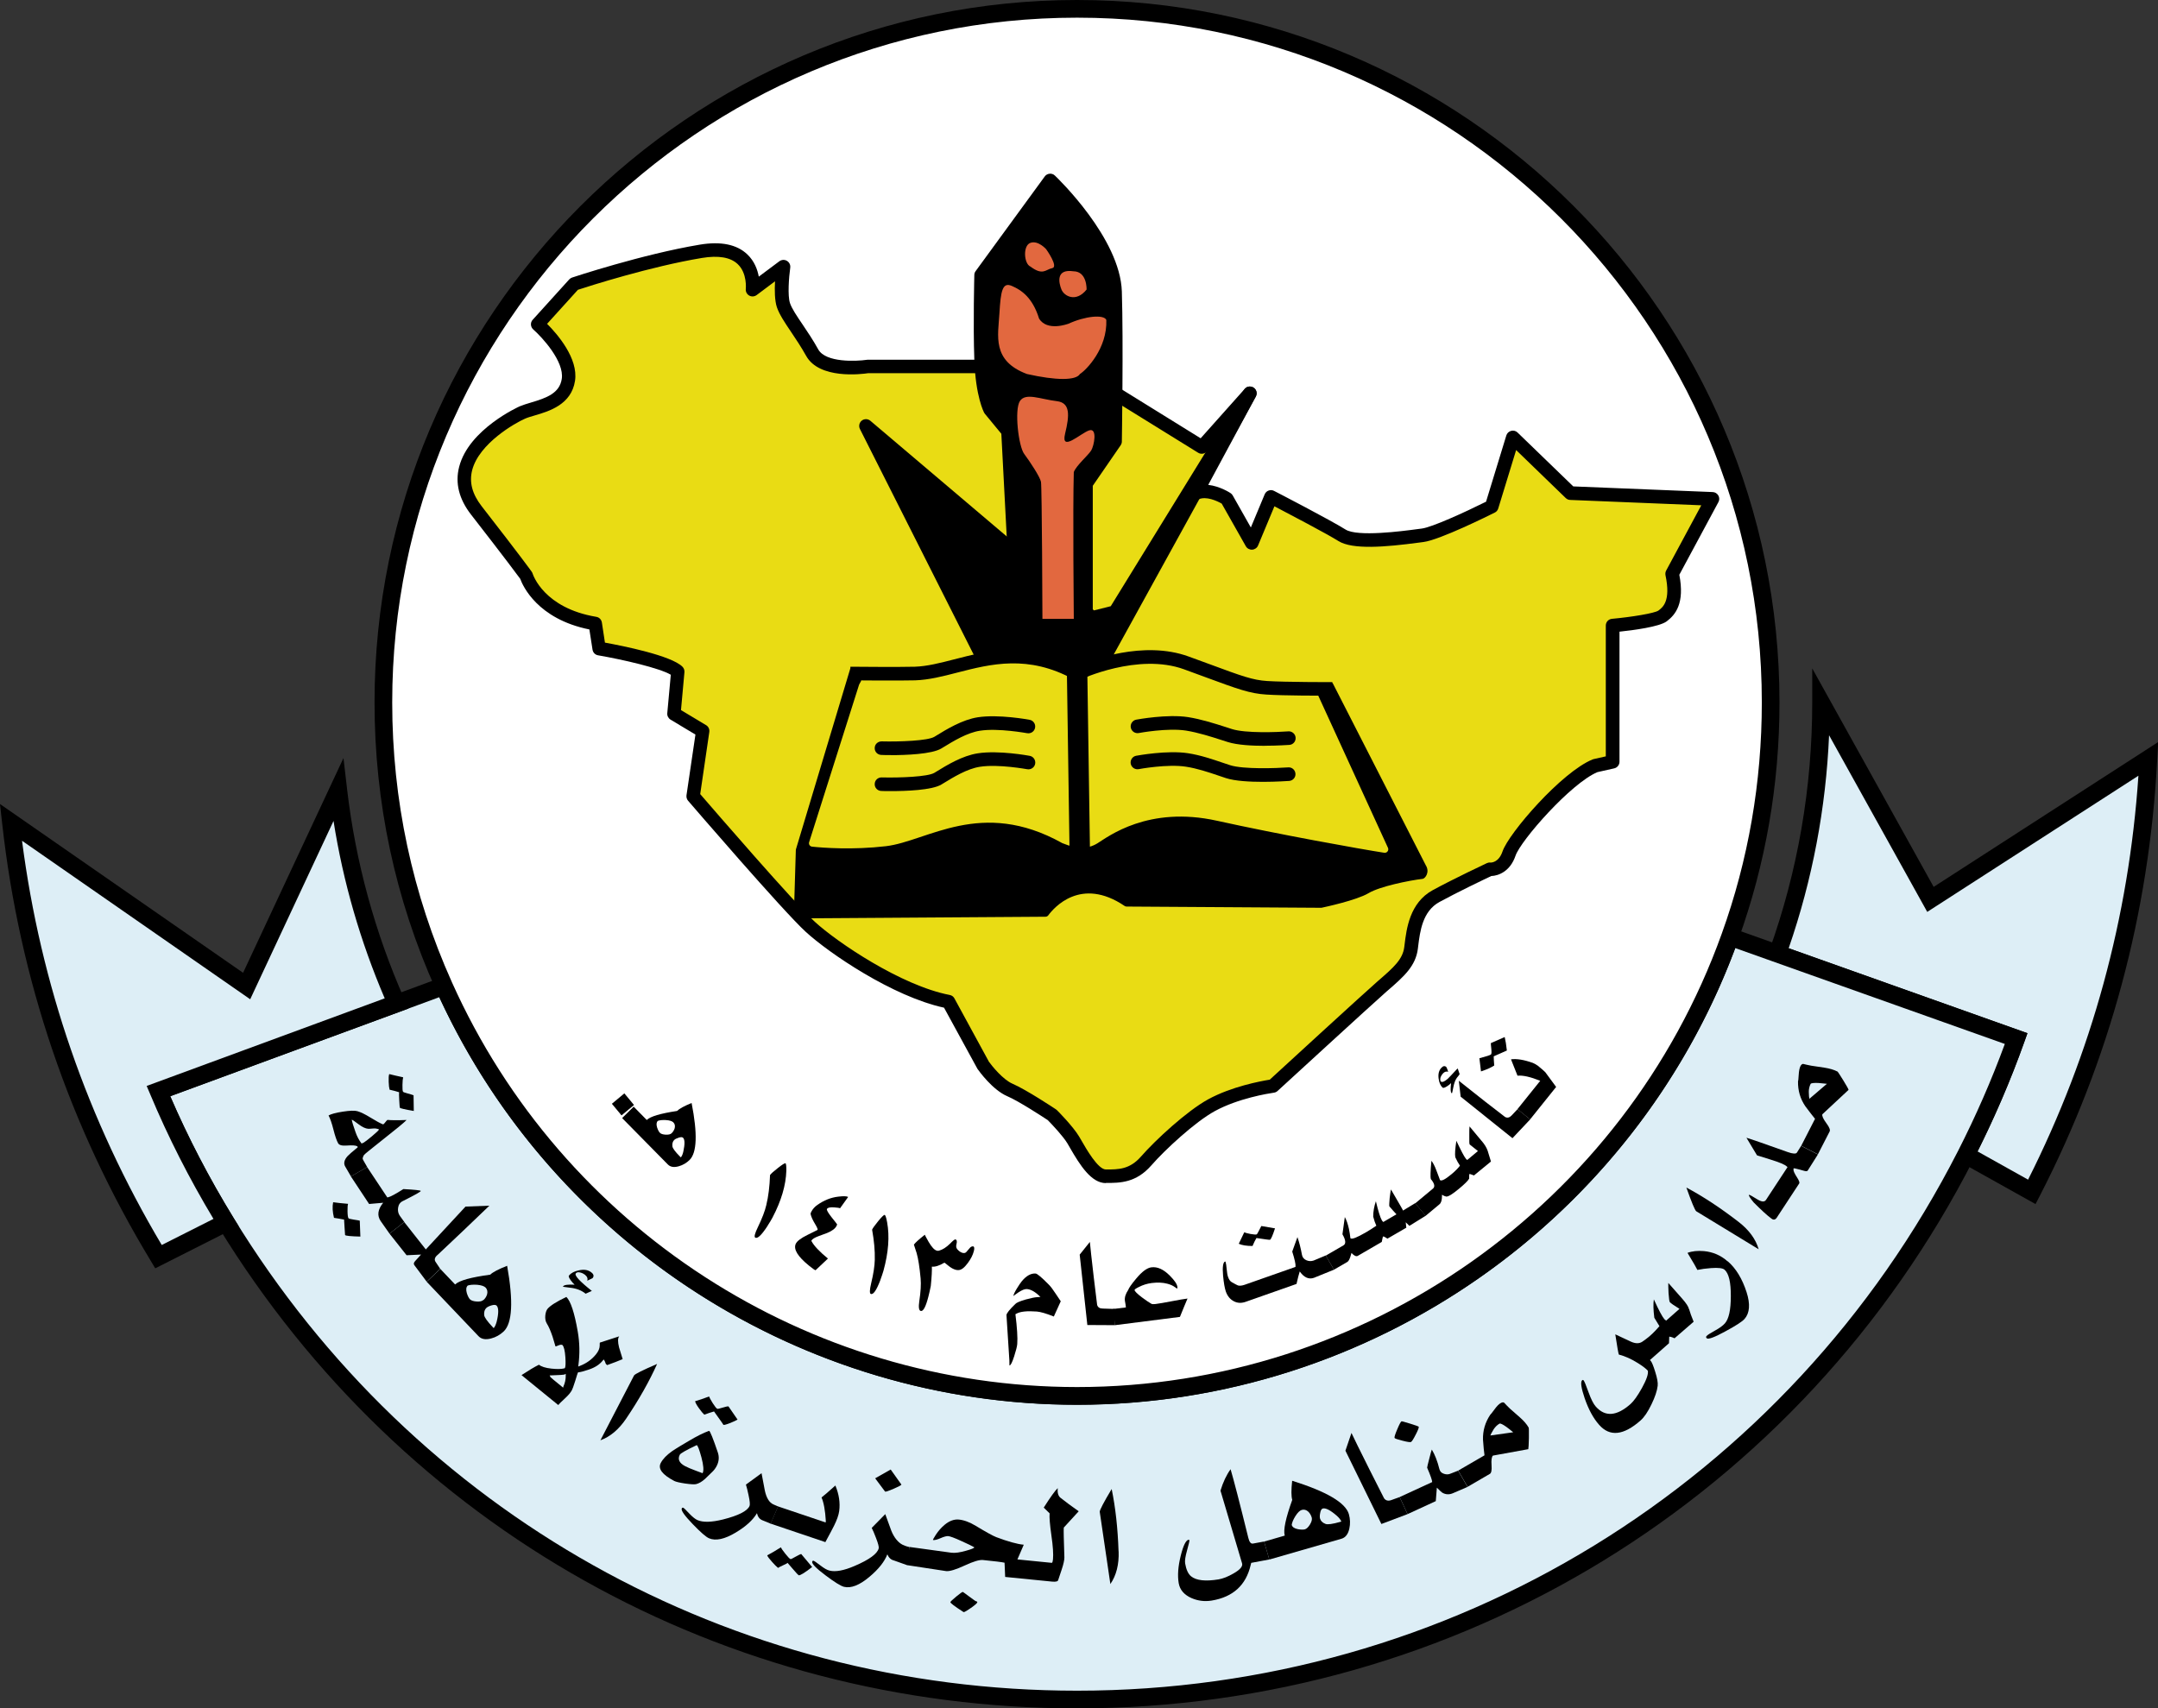
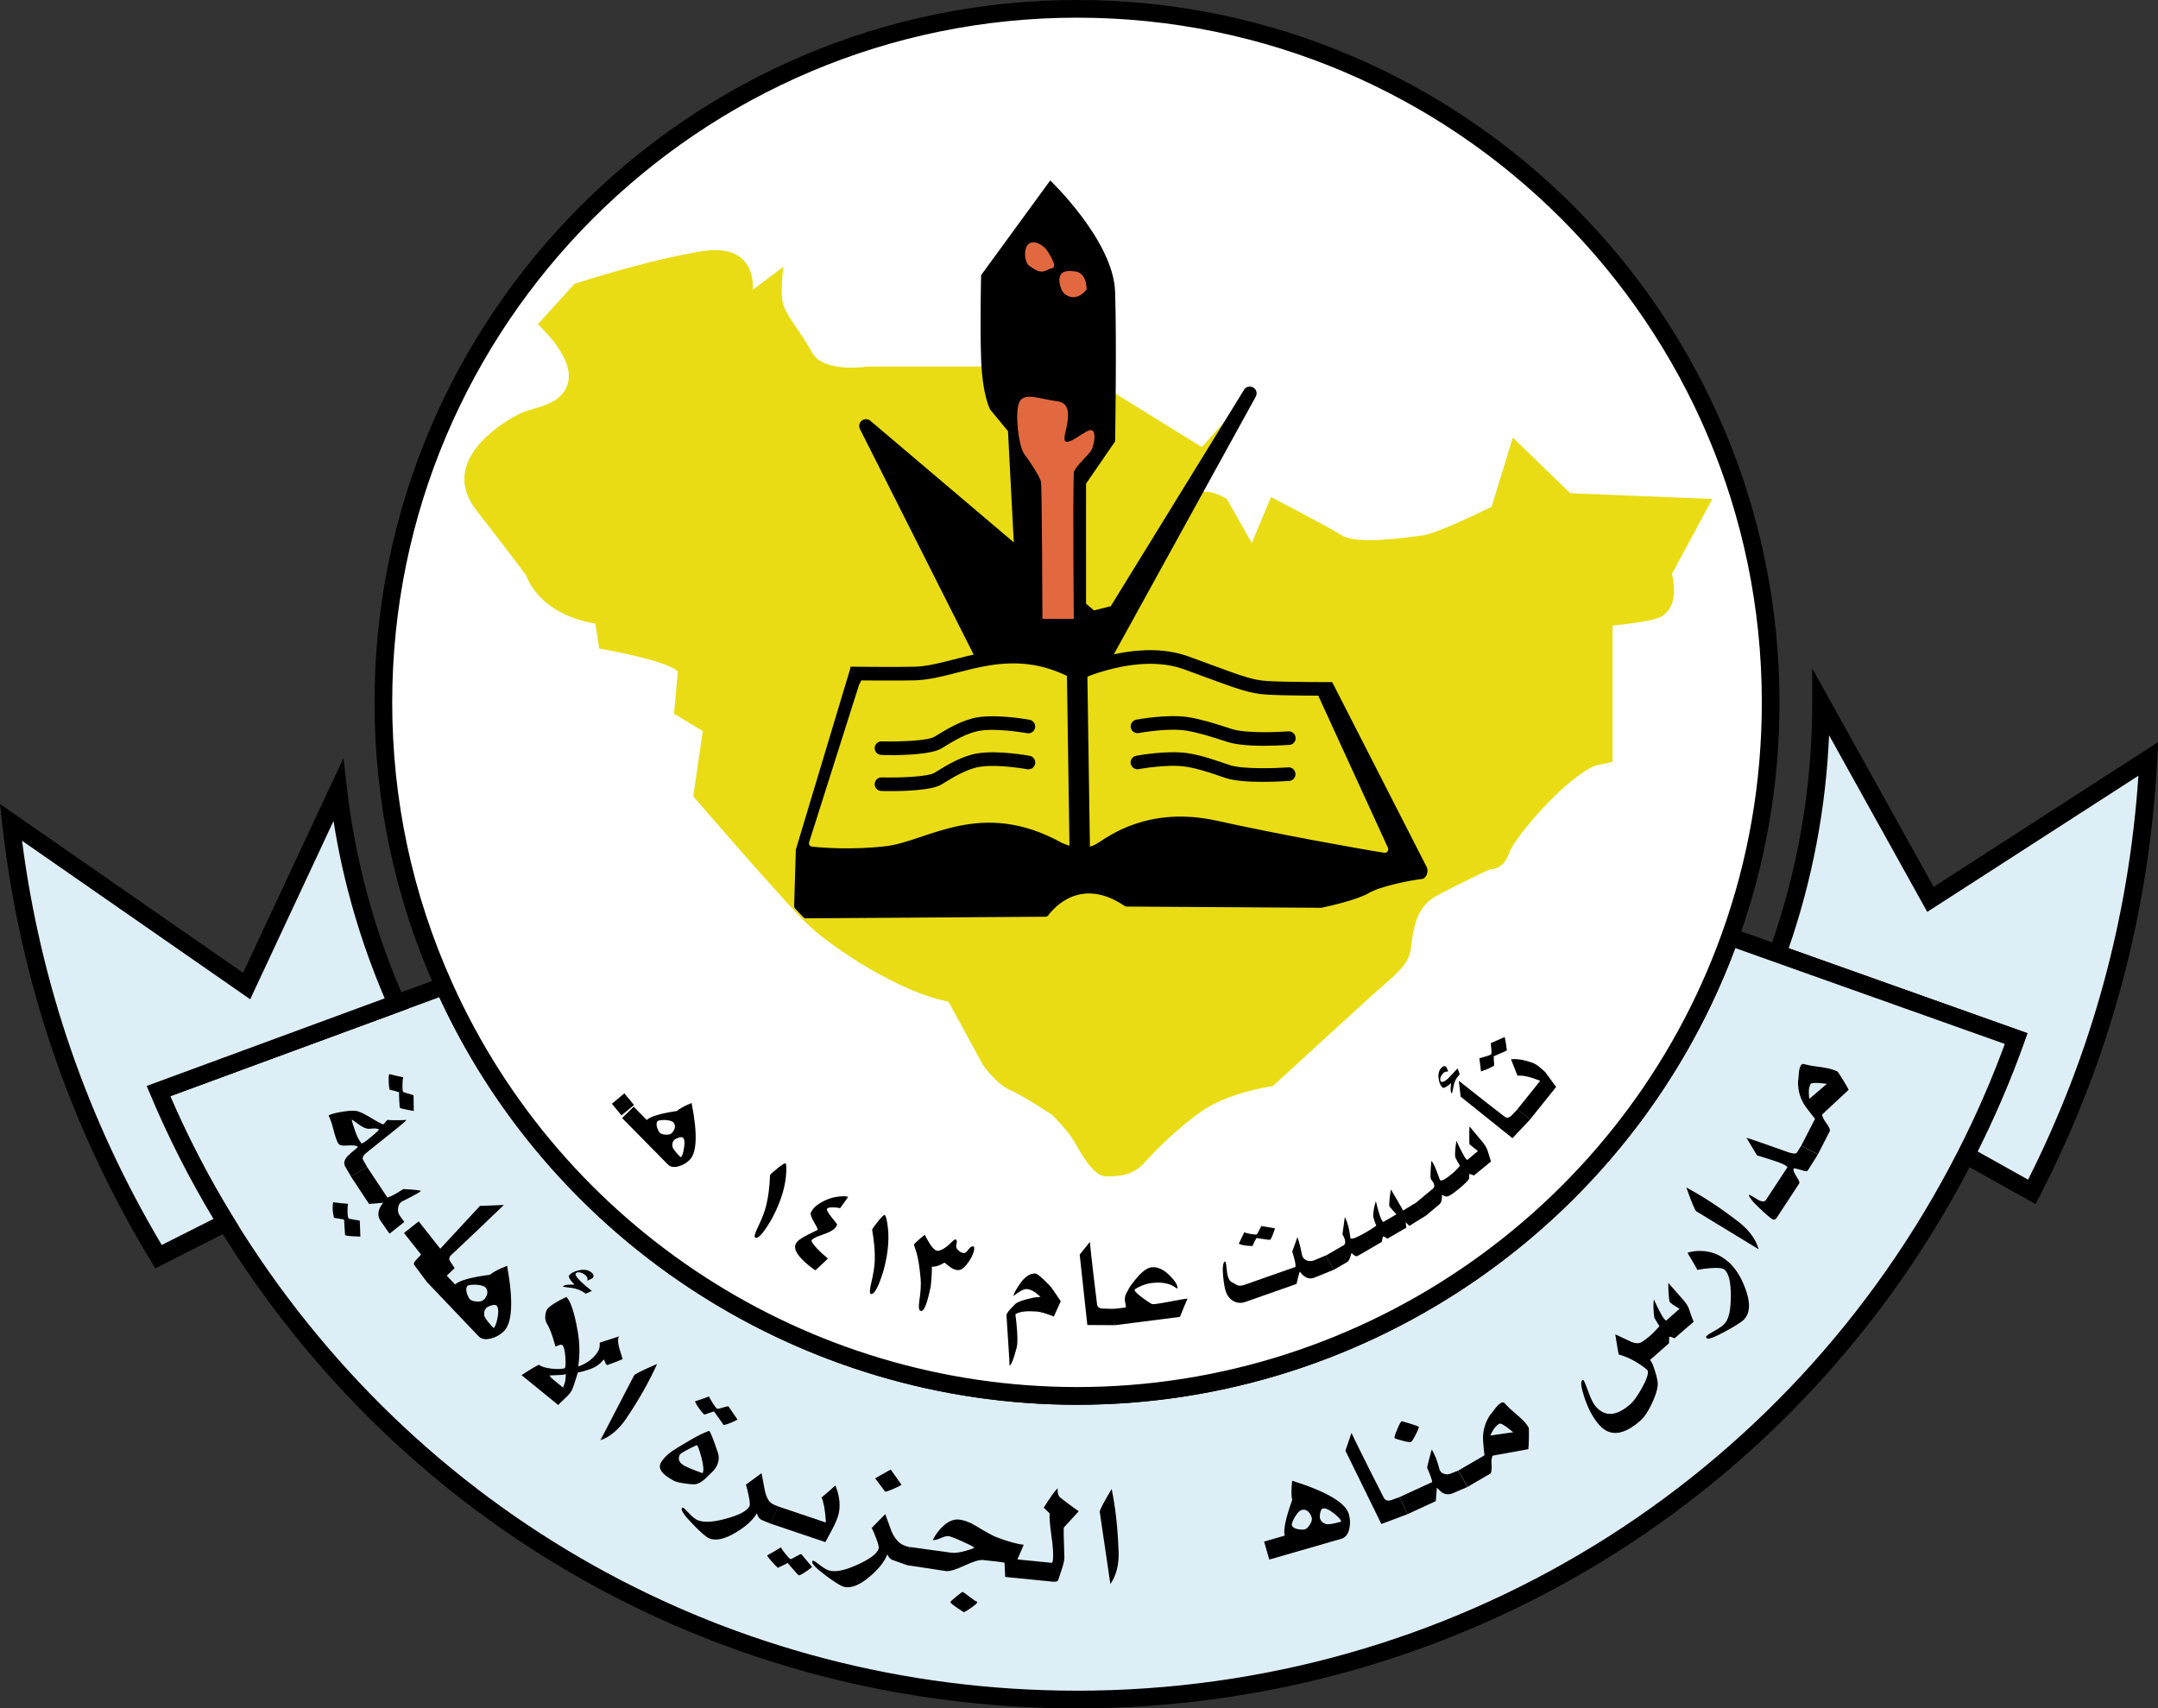
<svg xmlns="http://www.w3.org/2000/svg" id="Layer_2" data-name="Layer 2" viewBox="0 0 282.04 223.31">
  <rect x="0" y="0" width="282.04" height="223.31" fill="#333333" stroke="none" />
  <defs>
    <style>
      .cls-1 {
        fill: #000;
      }

      .cls-1, .cls-2, .cls-3, .cls-4, .cls-5 {
        stroke-width: 0px;
      }

      .cls-2 {
        fill: #e2683f;
      }

      .cls-3 {
        fill: #e9dc14;
      }

      .cls-4 {
        fill: #ddeef6;
      }

      .cls-5 {
        fill: #fff;
      }
    </style>
  </defs>
  <g id="DESIGN">
    <g id="LOGO_HR" data-name="LOGO HR">
      <g>
        <g>
          <g>
            <path class="cls-4" d="M280.77,99.19c-1.05,20.31-6.41,39.48-15.23,56.6l-8.62-4.81c2.51-4.9,4.71-9.98,6.57-15.23l-31.2-11.1c3.68-10.25,5.69-21.3,5.69-32.83l14.3,25.74,18.05-11.64,10.43-6.73Z" />
            <path class="cls-1" d="M266.03,157.39l-10.63-5.94.51-.99c2.32-4.55,4.38-9.25,6.12-14l-31.19-11.1.39-1.09c3.73-10.39,5.62-21.31,5.62-32.44v-4.46l15.87,28.56,29.34-18.93-.12,2.25c-1.04,20.09-6.2,39.29-15.35,57.07l-.55,1.06ZM258.46,150.51l6.6,3.69c8.32-16.52,13.17-34.27,14.42-52.8l-27.6,17.8-12.83-23.09c-.41,9.53-2.18,18.87-5.28,27.84l31.2,11.1-.39,1.09c-1.73,4.87-3.79,9.69-6.13,14.37Z" />
          </g>
          <g>
            <path class="cls-4" d="M263.5,135.75c-1.87,5.24-4.07,10.32-6.57,15.23-21.55,42.23-65.49,71.17-116.16,71.17-47.08,0-88.34-24.96-111.24-62.36-3.36-5.47-6.32-11.21-8.83-17.18l31.13-11.46,6.18-2.27c14.16,31.59,45.89,53.58,82.76,53.58,39.32,0,72.77-25.02,85.33-60.02l6.2,2.2,31.2,11.1Z" />
            <path class="cls-1" d="M140.77,223.31c-46.15,0-88.1-23.52-112.22-62.91-3.43-5.59-6.43-11.42-8.91-17.34l-.47-1.11,39.46-14.52.44.98c14.41,32.14,46.48,52.9,81.7,52.9,37.67,0,71.53-23.81,84.25-59.25l.39-1.08,39.57,14.08-.39,1.09c-1.85,5.21-4.09,10.38-6.63,15.36-22.6,44.29-67.5,71.8-117.19,71.8ZM22.24,143.28c2.34,5.42,5.12,10.77,8.28,15.91,23.7,38.7,64.92,61.81,110.25,61.81,48.81,0,92.93-27.03,115.13-70.54,2.32-4.55,4.38-9.25,6.12-14l-35.23-12.53c-13.34,35.76-47.76,59.7-86.02,59.7-35.78,0-68.38-20.88-83.36-53.28l-35.17,12.94Z" />
          </g>
          <g>
            <path class="cls-4" d="M20.71,142.61c2.51,5.97,5.47,11.71,8.83,17.18l-8.83,4.46C10.47,147.34,3.72,128.1,1.43,107.49l11.09,7.69,19.72,13.7,11.97-25.62c1.14,9.82,3.77,19.19,7.62,27.89l-31.13,11.46Z" />
            <path class="cls-1" d="M20.27,165.76l-.55-.92C9.09,147.29,2.55,128.03.28,107.62l-.28-2.52,31.77,22.06,13.12-28.07.47,4.05c1.1,9.48,3.63,18.75,7.53,27.56l.5,1.13-31.14,11.47c2.34,5.42,5.12,10.77,8.28,15.91l.66,1.07-10.9,5.51ZM2.88,109.9c2.43,18.78,8.57,36.54,18.26,52.84l6.76-3.41c-3.16-5.26-5.94-10.73-8.26-16.27l-.47-1.11,31.11-11.45c-3.19-7.46-5.44-15.24-6.69-23.19l-10.89,23.31L2.88,109.9Z" />
          </g>
        </g>
        <g>
          <path class="cls-5" d="M231.42,91.82c0,10.75-1.87,21.07-5.31,30.63-12.56,35-46.02,60.02-85.33,60.02-36.87,0-68.6-21.99-82.76-53.58-5.08-11.32-7.91-23.86-7.91-37.06C50.11,41.75,90.71,1.16,140.77,1.16s90.64,40.6,90.64,90.66Z" />
          <path class="cls-1" d="M140.77,183.62c-36.14,0-69.03-21.3-83.81-54.27-5.31-11.83-8.01-24.46-8.01-37.53C48.95,41.19,90.14,0,140.77,0s91.8,41.19,91.8,91.82c0,10.68-1.81,21.12-5.38,31.02-13.05,36.35-47.77,60.78-86.42,60.78ZM140.77,2.31c-49.35,0-89.51,40.15-89.51,89.51,0,12.74,2.63,25.05,7.81,36.59,14.41,32.14,46.48,52.9,81.7,52.9,37.67,0,71.53-23.81,84.25-59.25,3.48-9.65,5.24-19.82,5.24-30.24,0-49.35-40.14-89.51-89.49-89.51Z" />
        </g>
      </g>
      <g>
        <path class="cls-3" d="M163.34,51.42l-6.27,7.02-11.34-7.02-7.73-3.51h-24.58s-5.77.9-7.27-1.8c-1.5-2.71-3.26-4.72-3.76-6.22-.5-1.5,0-5.02,0-5.02l-4.01,3.01s.75-6.27-6.77-5.02c-7.52,1.25-16.55,4.26-16.55,4.26l-4.77,5.27s4.51,4.01,4.01,7.27c-.5,3.26-4.26,3.51-6.02,4.26-1.76.75-11.29,6.02-6.02,12.79,5.27,6.77,6.52,8.53,6.52,8.53,0,0,1.5,5.02,9.03,6.27l.5,3.26s8.78,1.5,10.28,3.01l-.5,5.52,3.76,2.26-1.25,8.53s12.29,14.3,15.3,17.06c3.01,2.76,11.54,8.53,18.06,9.78l4.51,8.28s1.76,2.51,3.51,3.26c1.76.75,5.52,3.26,5.52,3.26,0,0,2.01,2.01,2.76,3.26s2.51,4.77,4.26,4.77,3.51,0,5.27-2.01c1.76-2.01,5.77-5.77,8.53-7.27,2.76-1.5,6.27-2.26,8.03-2.51,0,0,12.29-11.29,14.3-13.04,2.01-1.76,3.51-3.01,3.76-5.02s.5-5.27,3.26-6.77c2.76-1.5,7.02-3.51,7.02-3.51,0,0,1.76.17,2.51-2.05.75-2.22,7.52-9.99,11.29-11.5l2.26-.5v-17.81s5.52-.5,6.52-1.25c1-.75,2.01-2.01,1.25-5.52l5.27-9.78-18.56-.75-7.52-7.27-2.76,9.03s-7.02,3.51-9.03,3.76c-2.01.25-8.53,1.25-10.53,0-2.01-1.25-9.28-5.02-9.28-5.02l-2.51,6.02-3.26-5.77s-2.26-1.5-4.01-.75l7.02-13.04Z" />
-         <path class="cls-1" d="M144.53,154.65c-1.89,0-3.36-2.3-4.71-4.65-.12-.21-.23-.4-.32-.55-.55-.92-1.98-2.44-2.56-3.03-.53-.35-3.77-2.48-5.3-3.13-1.93-.83-3.69-3.29-3.89-3.57l-4.37-8c-6.72-1.46-15.04-7.13-18.08-9.92-3.01-2.76-14.87-16.55-15.37-17.13-.17-.19-.24-.45-.21-.71l1.17-7.94-3.25-1.95c-.29-.18-.46-.5-.43-.84l.46-5.03c-1.45-.87-6.26-1.98-9.5-2.54-.38-.06-.67-.36-.73-.74l-.41-2.64c-6.79-1.37-8.71-5.71-9.04-6.62-.34-.46-1.91-2.59-6.43-8.4-1.57-2.02-2.1-4.12-1.55-6.24,1.27-4.94,7.85-7.88,7.92-7.91.43-.18.93-.33,1.46-.49,2.11-.62,3.74-1.24,4.03-3.09.35-2.28-2.57-5.45-3.73-6.47-.18-.16-.28-.38-.3-.62-.01-.24.07-.47.23-.64l4.77-5.27c.1-.11.23-.2.38-.25.09-.03,9.18-3.05,16.69-4.3,2.76-.46,4.85-.03,6.22,1.28.92.88,1.32,1.98,1.49,2.9l2.69-2.01c.29-.21.68-.24.99-.05.31.18.48.53.43.89-.18,1.28-.35,3.66-.04,4.61.24.73.89,1.69,1.65,2.81.64.95,1.37,2.03,2.05,3.26.98,1.76,5.02,1.56,6.36,1.36.05,0,.09-.01.14-.01h24.58c.13,0,.25.03.37.08l7.73,3.51s.07.03.1.05l10.7,6.63,5.77-6.47c.3-.34.8-.39,1.17-.14.37.26.49.75.27,1.15l-6.22,11.55c1.53.17,2.85,1.03,2.92,1.08.12.08.21.18.28.3l2.37,4.19,1.81-4.34c.1-.23.28-.41.52-.49.23-.09.49-.07.71.05.3.15,7.33,3.79,9.34,5.05,1.56.98,7.41.21,9.34-.05l.62-.08c1.31-.16,5.61-2.12,8.4-3.51l2.65-8.66c.09-.3.33-.52.63-.6.3-.08.62,0,.84.22l7.28,7.04,18.22.74c.31.01.58.18.74.45.15.27.16.59.01.86l-5.11,9.5c.72,3.75-.5,5.22-1.65,6.09-.95.71-4.34,1.16-6.17,1.35v17c0,.42-.29.78-.7.87l-2.18.49c-3.46,1.44-10.04,8.94-10.71,10.93-.7,2.06-2.24,2.62-3.16,2.65-.85.4-4.41,2.1-6.79,3.4-2.21,1.21-2.53,3.85-2.77,5.77l-.04.33c-.28,2.28-1.86,3.66-3.86,5.4l-.2.17c-1.97,1.73-14.16,12.92-14.28,13.03-.13.12-.3.2-.47.22-.75.11-4.65.73-7.73,2.41-2.58,1.41-6.54,5.08-8.28,7.08-2.02,2.31-4.1,2.31-5.94,2.31ZM91.54,103.83c1.8,2.09,12.27,14.2,14.96,16.67,2.88,2.64,11.27,8.34,17.63,9.56.26.05.49.21.61.45l4.51,8.28c.4.56,1.84,2.34,3.08,2.87,1.81.78,5.5,3.23,5.66,3.34.05.03.09.07.14.11.09.08,2.09,2.1,2.89,3.43.1.16.21.36.34.58.59,1.03,2.14,3.75,3.17,3.75,1.67,0,3.11,0,4.6-1.7,1.88-2.15,5.98-5.94,8.77-7.47,3.06-1.67,6.82-2.37,8.05-2.57,1.65-1.52,12.24-11.23,14.11-12.87l.2-.17c1.85-1.61,3.07-2.68,3.27-4.29l.04-.32c.25-2.05.66-5.47,3.68-7.12,2.75-1.5,7.03-3.51,7.07-3.53.15-.07.3-.1.47-.08.09.01,1.08.02,1.58-1.45.81-2.39,7.74-10.41,11.8-12.04.04-.02.09-.03.14-.04l1.56-.35v-17.1c0-.46.35-.84.81-.88,2.52-.23,5.56-.72,6.07-1.08.57-.43,1.64-1.23.92-4.62-.04-.21-.01-.42.09-.61l4.59-8.53-17.14-.7c-.22,0-.42-.1-.58-.25l-6.48-6.27-2.34,7.64c-.07.23-.23.43-.45.53-.73.37-7.22,3.59-9.32,3.85l-.61.08c-4.36.58-8.66.95-10.51-.21-1.55-.97-6.38-3.5-8.36-4.54l-2.14,5.13c-.13.31-.43.52-.77.54-.33.02-.66-.15-.83-.45l-3.15-5.57c-.64-.37-2.03-.99-3-.57-.35.15-.75.06-1.01-.22-.25-.28-.31-.69-.13-1.02l3.45-6.41-1.26,1.41c-.29.32-.76.39-1.13.16l-11.29-6.99-7.5-3.41h-24.32c-.92.14-6.41.81-8.12-2.26-.65-1.16-1.35-2.21-1.97-3.13-.83-1.23-1.54-2.29-1.86-3.24-.29-.88-.3-2.23-.24-3.38l-2.4,1.8c-.29.21-.67.24-.98.06-.31-.18-.48-.52-.44-.87,0-.02.21-2.03-1.05-3.23-.94-.9-2.52-1.17-4.69-.81-6.73,1.12-14.78,3.69-16.2,4.16l-4.03,4.45c1.34,1.34,4.1,4.52,3.65,7.45-.48,3.11-3.37,3.97-5.28,4.53-.48.14-.93.27-1.26.42-1.23.53-5.99,3.21-6.9,6.72-.41,1.58,0,3.12,1.23,4.71,5.22,6.71,6.49,8.49,6.54,8.56.06.08.1.17.13.26.06.18,1.49,4.51,8.32,5.65.38.06.67.36.73.74l.4,2.63c2.36.43,8.67,1.69,10.13,3.15.19.19.28.45.26.71l-.45,4.96,3.28,1.97c.31.18.47.54.42.89l-1.19,8.13Z" />
      </g>
      <g>
        <g>
          <path class="cls-1" d="M128.47,86.04l-15.3-30.35,29.58,25.08,2.98-.75,17.61-28.59-19.06,34.61-3.26,2.01s-6.02-4.01-12.54-2.01Z" />
          <path class="cls-1" d="M141.02,88.93c-.17,0-.34-.05-.49-.15-.06-.04-5.76-3.75-11.79-1.9-.41.13-.86-.06-1.05-.45l-15.3-30.35c-.19-.38-.09-.84.24-1.1.33-.26.8-.25,1.12.02l29.23,24.79,2.19-.55,17.42-28.29c.25-.41.78-.55,1.2-.3.42.24.56.77.33,1.2l-19.06,34.61c-.07.13-.18.25-.31.33l-3.26,2.01c-.14.09-.3.13-.47.13ZM132.3,84.58c4.1,0,7.48,1.7,8.71,2.42l2.6-1.6,2.53-4.6c-.06.03-.13.06-.19.07l-2.98.75c-.28.07-.57,0-.79-.18l-26.24-22.25,13,25.79c1.15-.29,2.29-.4,3.36-.4Z" />
        </g>
        <g>
          <path class="cls-1" d="M133.24,85.12l-1.5-28.76-2.34-2.84s-1-1.84-1.17-6.52c-.17-4.68,0-11.04,0-11.04l9.03-12.37s8.26,7.86,8.48,14.55c.22,6.69,0,19.56,0,19.56l-3.8,5.52v16.89l-.33,5.02-4.61-1.34-3.75,1.34Z" />
-           <path class="cls-1" d="M133.24,86.01c-.17,0-.35-.05-.49-.15-.23-.16-.38-.41-.39-.69l-1.49-28.47-2.16-2.62s-.07-.09-.09-.14c-.04-.08-1.11-2.08-1.28-6.91-.17-4.66,0-11.03,0-11.09,0-.18.06-.35.17-.5l9.03-12.37c.15-.21.38-.34.64-.36.25-.03.51.06.69.24.35.33,8.53,8.19,8.75,15.16.21,6.63,0,19.48,0,19.61,0,.17-.06.34-.16.49l-3.64,5.29v16.61l-.34,5.08c-.02.27-.16.51-.38.67-.22.16-.5.2-.76.13l-4.34-1.26-3.48,1.24c-.1.03-.2.05-.3.05ZM136.99,82.89c.08,0,.17.01.25.04l3.55,1.03.26-3.91v-16.83c0-.18.05-.36.15-.5l3.64-5.3c.03-1.88.19-13.19,0-19.25-.17-5.12-5.52-11.16-7.49-13.21l-8.25,11.31c-.03,1.27-.14,6.65,0,10.71.14,3.89.88,5.72,1.04,6.07l2.27,2.76c.12.15.19.33.2.52l1.44,27.57,2.62-.94c.1-.03.2-.05.3-.05Z" />
        </g>
      </g>
      <g>
        <path class="cls-2" d="M136.75,32.6s-1.04-1.21-2.07-.86-.86,2.76,0,3.11c1.63,1.22,1.98.37,2.84.2.86-.17-.77-2.44-.77-2.44Z" />
        <path class="cls-2" d="M142.01,37.85s.1-2.38-1.73-2.39c-2.33-.34-1.9,1.53-1.55,2.39s1.9,1.73,3.28,0Z" />
-         <path class="cls-2" d="M139.59,42.33s-2.74,1.04-3.79-.69c-.87-2.8-2.36-3.75-3.57-4.27s-1.44.64-1.61,3.58c-.17,2.93-1.02,6.21,3.6,7.94,3.82.86,6.41.86,6.92,0,.86-.54,3.59-3.36,3.45-7.07-.32-.74-2.76-.52-5,.52Z" />
        <path class="cls-2" d="M136.25,80.9h4.09s-.14-14.52,0-19.19c.31-.85,1.88-2.19,2.27-2.82.39-.63.85-3.01-.27-2.63-1.12.38-3.73,2.89-3.14.44.6-2.46.68-4.05-1.07-4.26-2.18-.26-4.08-1.15-4.83-.02-.75,1.13-.19,5.92.56,6.92s2.07,3.01,2.19,3.64c.13.63.19,17.93.19,17.93Z" />
      </g>
      <g>
        <g>
          <line class="cls-1" x1="140.76" y1="88.04" x2="141.11" y2="111.37" />
          <rect class="cls-1" x="139.61" y="88.04" width="2.67" height="23.33" transform="translate(-1.46 2.1) rotate(-.85)" />
        </g>
        <path class="cls-1" d="M174.13,89.27l-2.01,1.29,9.28,20.26c.15.33-.12.7-.48.65-3.16-.49-13.85-2.41-21.84-4.18-9.03-2.01-14.28,2.1-15.63,2.93-1.24.78-2.67.79-4.56.01-.04,0-.06-.02-.09-.04-10.58-5.89-17.6-.22-23.01.42-4.34.51-8.26.21-9.66.06-.29-.03-.47-.32-.38-.59l6.53-20.59.3-.55c-.36-.02-1.43-1.63-1.43-1.63l-7.12,23.69s-.02.08-.02.12l-.22,7.31c0,.12.04.24.13.33l1.08,1.14c.09.09.21.14.34.14l31.3-.21c.15,0,.28-.07.37-.19.71-.96,4.23-5.1,9.97-1.22.07.05.16.08.25.08l25.4.16s.05,0,.08,0c.42-.09,4.56-.97,6.15-1.91,1.43-.87,5.28-1.66,7.07-1.87.33-.04.98-.87.41-1.78l-12.17-23.82Z" />
        <path class="cls-1" d="M173.94,90.94c-1.07,0-6.22,0-8.43-.15-2.16-.13-3.75-.72-8.01-2.29l-2.75-1.01c-6.01-2.19-13.52,1.32-13.6,1.36l-.41.19-.4-.22c-5.96-3.29-10.87-2.02-15.2-.91-1.92.5-3.74.96-5.52,1.02-1.99.06-8.24,0-8.5,0l.02-1.78c.06,0,6.48.06,8.43,0,1.58-.05,3.31-.49,5.13-.96,4.33-1.12,9.7-2.5,16.11.86,1.76-.76,8.64-3.39,14.55-1.23l2.76,1.01c4.19,1.55,5.6,2.07,7.5,2.19,2.36.15,8.45.15,8.51.14v1.78h-.19Z" />
      </g>
      <g>
        <g>
          <path class="cls-1" d="M116.41,98.7c-.56,0-1,0-1.23-.02-.49-.01-.88-.42-.86-.91.01-.49.41-.86.91-.86,2.35.06,6.04-.08,6.89-.6l.18-.11c1.46-.9,3.47-2.12,5.49-2.44,2.71-.42,6.62.3,6.78.33.48.09.8.55.71,1.04-.09.48-.55.8-1.04.71-.04,0-3.78-.7-6.18-.32-1.67.26-3.43,1.34-4.84,2.2l-.18.11c-1.24.76-4.68.88-6.63.88Z" />
          <path class="cls-1" d="M116.41,103.41c-.56,0-1,0-1.23-.02-.49-.01-.88-.42-.86-.91.01-.49.41-.87.91-.86,2.35.06,6.04-.08,6.89-.6l.18-.11c1.46-.9,3.47-2.13,5.5-2.44,2.71-.42,6.62.3,6.78.33.48.09.8.55.71,1.04-.09.48-.55.8-1.04.71-.04,0-3.77-.7-6.18-.32-1.68.26-3.43,1.34-4.84,2.2l-.18.11c-1.24.76-4.68.87-6.63.87Z" />
        </g>
        <g>
          <path class="cls-1" d="M165.31,97.49c-1.66,0-3.59-.1-4.83-.49l-.78-.25c-1.46-.47-3.13-1-4.69-1.25-2.41-.38-6.14.31-6.18.32-.48.09-.95-.23-1.04-.71-.09-.48.23-.95.71-1.04.17-.03,4.07-.75,6.78-.33,1.7.27,3.43.82,4.96,1.31l.77.25c1.8.57,5.93.41,7.37.3.47-.04.92.33.95.82.04.49-.33.92-.82.95-.11,0-1.52.11-3.2.11Z" />
          <path class="cls-1" d="M165.08,102.2c-1.71,0-3.67-.1-4.86-.49-.32-.1-.65-.21-.98-.33-1.36-.46-2.76-.93-4.24-1.16-2.41-.38-6.14.31-6.18.32-.48.09-.95-.23-1.04-.71-.09-.48.23-.95.71-1.04.17-.03,4.07-.75,6.78-.33,1.63.25,3.17.78,4.53,1.24.33.11.65.22.96.32,1.73.56,6.08.4,7.6.29.5-.04.91.33.95.82.04.49-.33.91-.82.95-.12,0-1.64.12-3.42.12Z" />
        </g>
      </g>
      <g>
        <path class="cls-1" d="M45.87,153.78l-.75-1.29c-.24-.41-.14-.87.31-1.37.16-.17.58-.55,1.27-1.11l.07-.07-.09-.11c-.2-.11-.65-.14-1.35-.09-.62.05-1-.05-1.14-.3-.18-.32-.39-.91-.61-1.78-.22-.87-.44-1.49-.64-1.85.33-.19.95-.36,1.87-.5.91-.14,1.55-.16,1.9-.06.43.12,1,.4,1.7.83.76.47,1.32.77,1.67.9.08-.05.18-.15.29-.3.11-.15.2-.24.27-.29.49.05,1.32.06,2.48.01v.02c-.34.35-1.36,1.19-3.04,2.51-1.62,1.28-2.46,1.96-2.51,2.05-.13.22-.18.39-.17.5.01.05.09.21.25.48l.34.59-2.12,1.23ZM47.5,149.38c.19-.11.57-.4,1.12-.86.58-.49.89-.78.92-.89-.25-.1-.5-.14-.73-.12-.38.03-.61.05-.69.04-.35-.03-.76-.22-1.24-.58-.51-.39-.81-.59-.91-.61.05.29.21.83.49,1.61.2.58.47,1.09.8,1.51l.24-.11ZM54.08,145.22c-1.17-.2-1.77-.34-1.82-.42-.02-.04-.05-.37-.08-.97-.03-.6-.04-.96-.02-1.06-.38-.12-.79-.23-1.24-.33-.06-.22-.11-.56-.12-1.02-.02-.5,0-.84.07-1.02.43.11,1.03.25,1.82.42-.05.18-.08.5-.09.99-.01.48.01.78.07.89.03.06.23.13.6.23.37.1.63.18.78.24l.03,2.06Z" />
        <path class="cls-1" d="M47.1,161.64c-1.26-.03-1.93-.1-2-.2,0-.01-.03-.35-.07-1.02-.01-.22-.03-.55-.06-1-.4-.08-.84-.16-1.32-.23-.19-.78-.23-1.46-.11-2.04.46.07,1.11.14,1.95.21-.05.16-.08.49-.07.98.01.49.05.79.13.91.03.05.26.1.67.17.47.07.74.12.8.14l.08,2.1ZM50.91,161.26l-1.16-1.65c-.49-.72-.38-1.52.33-2.39l-1.84.16-2.38-3.6,2.12-1.23,2.63,3.96h.09c.33-.07,1-.43,2.02-1.08,1.46.08,2.22.16,2.27.24.05.08-.73.52-2.35,1.33-.35.17-.55.46-.61.87-.06.39.01.74.23,1.06l.58.8-1.92,1.52Z" />
-         <path class="cls-1" d="M55.77,167.54l-1.62-2.17c-.11-.14-.08-.32.1-.52l.78-.86c-.5.02-1.13.05-1.89.09l-2.23-2.82,1.92-1.52,2.82,3.58,5.19-5.6c.79-.04,1.83-.08,3.12-.12-.3.29-1.46,1.41-3.49,3.34l-3.24,3.06c-.43.34-.52.68-.26,1.01l.56.84-1.77,1.69Z" />
+         <path class="cls-1" d="M55.77,167.54l-1.62-2.17c-.11-.14-.08-.32.1-.52l.78-.86l-2.23-2.82,1.92-1.52,2.82,3.58,5.19-5.6c.79-.04,1.83-.08,3.12-.12-.3.29-1.46,1.41-3.49,3.34l-3.24,3.06c-.43.34-.52.68-.26,1.01l.56.84-1.77,1.69Z" />
        <path class="cls-1" d="M65.84,174.03c-.48.45-1.03.77-1.66.93-.72.19-1.27.09-1.64-.3l-6.77-7.11,1.77-1.69,1.94,2.04c.54-.52,2.07-.94,4.59-1.28.35-.34,1.09-.72,2.21-1.16.83,4.64.68,7.5-.45,8.58ZM63.19,169.94c.24-.23.39-.47.47-.75.09-.35.03-.64-.19-.88-.19-.19-.56-.32-1.12-.37-.52-.03-.92,0-1.22.1-.21.21-.25.53-.12.99.12.38.26.65.4.8.16.17.46.27.88.3.42.03.72-.04.89-.21ZM64.54,173.59c.16-.19.28-.48.38-.85.27-1.11.26-1.8-.02-2.08-.12-.11-.35-.12-.68-.02-.3.09-.52.2-.66.33-.22.21-.32.53-.28.94.03.29.41.82,1.14,1.59l.08.09h.03Z" />
        <path class="cls-1" d="M81.38,177.66c-.56.24-1.24.5-2.03.78-.13-.11-.2-.18-.2-.23-.03-.11-.08-.22-.13-.32l-.12-.19-.15.18c-.4.49-1,.88-1.78,1.14-.64.22-1.1.34-1.37.36h-.03s-.05.06-.05.06c-.02.02-.13.37-.33,1.03-.21.69-.38,1.14-.51,1.36-.06.1-.15.22-.26.36-.15.18-.39.43-.73.74-.34.31-.58.55-.73.73l-4.8-3.91c.91-.6,1.67-1.06,2.28-1.36.3.25.84.42,1.62.51.73.08,1.31.07,1.73-.04l.05-.05c.08-.18.1-.65.05-1.42-.06-.85-.19-1.38-.39-1.58-.12-.06-.3-.04-.53.06-.23.1-.35.14-.37.13-.16-.54-.29-.96-.38-1.27-.25-.74-.5-1.33-.76-1.74-.17-.28-.23-.63-.19-1.05.04-.38.14-.66.28-.84.35-.43,1.18-.95,2.47-1.57.56.54,1.06,2.05,1.49,4.53.25,1.43.28,2.89.09,4.35l-.03.22.23-.09c.85-.33,1.54-.83,2.07-1.48.34-.41.51-.81.51-1.17,0-.26,0-.38.02-.39l2.53-.82c-.2.24-.2.72-.02,1.45.15.52.31,1.03.47,1.54ZM73.6,181.38l.04-.16c.2-.43.31-.91.3-1.45v-.19s-.16.09-.16.09c-.14.04-.7.08-1.68.11h-.26s.1.23.1.23c.02.04.52.45,1.49,1.24l.17.14ZM77.36,168.74c-.16.07-.44.2-.82.37-.55-.45-1.24-.71-2.07-.79-.58-.07-.88-.11-.89-.12,0-.03.01-.05.04-.08.14-.17.63-.23,1.48-.19-.15-.13-.32-.32-.51-.58-.25-.35-.32-.56-.21-.63.27-.33.7-.55,1.29-.67.67-.15,1.22-.06,1.64.29.3.24.34.49.13.74l-.69.33c.1-.28,0-.54-.31-.79-.16-.12-.35-.22-.59-.28-.28-.07-.48-.04-.59.1-.22.27.48,1.03,2.1,2.31Z" />
        <path class="cls-1" d="M81.84,185.43c-.96,1.42-2.08,2.37-3.37,2.84l4.4-8.48c.13-.19,1.13-.69,3.01-1.5-1.01,2.25-2.35,4.64-4.04,7.14Z" />
        <path class="cls-1" d="M93.66,191.64c-.15.28-.33.53-.55.74-.33.32-.65.63-.98.95-.4.36-.79.58-1.16.67-.23.05-.71.02-1.43-.08-.72-.11-1.19-.22-1.41-.33-1.58-.83-2.17-1.61-1.77-2.36.27-.52.77-1.04,1.51-1.56.27-.2,1-.64,2.16-1.32,1.04-.62,1.92-1.06,2.65-1.32.14.07.52,1.01,1.13,2.81.21.61.16,1.22-.16,1.82ZM91.83,192.56c.17-.33.12-1.02-.16-2.07-.27-.99-.47-1.52-.61-1.59-1.38.65-2.11,1.07-2.21,1.25-.31.59-.08,1.09.69,1.5.3.16.78.36,1.42.6.65.24.93.35.86.31ZM96.4,185.56c-.18.11-.5.26-.94.44-.53.21-.84.29-.92.25.04.02-.36-.56-1.22-1.75-.39.11-.81.25-1.27.42-.17-.15-.41-.43-.7-.84-.32-.44-.48-.75-.5-.92.46-.13,1.07-.33,1.83-.62.05.17.22.47.48.89.27.42.46.66.58.72.06.03.29-.02.7-.15.41-.13.67-.18.77-.16l1.19,1.73Z" />
        <path class="cls-1" d="M100.71,199.16l-.26-.11-.82-.33c-.36-.15-.59-.45-.7-.92-.52.89-1.44,1.73-2.76,2.52-1.46.88-2.63,1.13-3.5.76-.4-.17-1.11-.79-2.13-1.85-1.07-1.11-1.55-1.79-1.44-2.04.05-.1.11-.14.2-.1.09.04.35.28.77.74.43.45.79.74,1.08.87.74.32,1.85.29,3.34-.08,2.02-.51,3.18-1.1,3.47-1.76.08-.18.04-.64-.12-1.38-.13-.61-.24-1.08-.35-1.42.53-.39,1.2-.89,2.04-1.49.1.5.24,1.26.43,2.27.21.98.59,1.59,1.14,1.82l.6.26-.97,2.25Z" />
        <path class="cls-1" d="M106.15,204.83c-1.01.78-1.6,1.14-1.77,1.08-.05-.02-.31-.29-.76-.82-.15-.18-.38-.44-.69-.8-.01.04-.21.15-.59.32-.38.18-.6.29-.65.34-.19-.15-.46-.41-.78-.78-.36-.4-.58-.69-.64-.86.44-.23,1.04-.58,1.79-1.05.07.16.26.45.58.84.33.42.56.66.68.7.05.02.27-.09.67-.32.4-.22.64-.34.72-.35l1.42,1.69ZM109.68,197.51c-.07.52-.29,1.16-.68,1.94-.24.48-.62,1.19-1.13,2.13l-7.16-2.42.97-2.25,6.23,2.1.02-.2c-.08-1.38-.27-2.4-.56-3.07.24-.17.84-.69,1.81-1.56.48,1.16.64,2.26.5,3.33Z" />
        <path class="cls-1" d="M118.89,204.21l-.34.38-1.74-.62c-.37-.09-.65-.35-.84-.79-.37.96-1.15,1.94-2.33,2.93-1.3,1.1-2.42,1.54-3.34,1.31-.42-.11-1.22-.6-2.4-1.49-1.23-.92-1.81-1.52-1.75-1.79.03-.11.09-.15.18-.12.09.02.39.22.88.6.49.38.89.61,1.2.68.78.2,1.88,0,3.29-.61,1.92-.82,2.96-1.59,3.14-2.29.05-.19-.07-.64-.34-1.34-.22-.58-.41-1.03-.57-1.34.46-.47,1.05-1.07,1.77-1.8.18.48.44,1.2.79,2.17.37.93.92,1.55,1.45,1.82.43.22.9.31.9.31l.04,1.99ZM117.81,194.06c-.02.08-.35.26-1,.54-.65.28-1.02.41-1.13.38l-1.3-1.74,2.03-1.15,1.4,1.97Z" />
        <path class="cls-1" d="M140.98,197.55c-.11.11-.76.82-1.95,2.13-.03.31,0,1.61.08,3.9,0,.34-.11.87-.36,1.61-.09.29-.24.74-.45,1.35-.04.18-.31.25-.81.2l-6.12-.61-.08-1.86c-.36-.08-1.3-.2-2.82-.35-.46-.05-1.26.19-2.4.72-1.14.53-1.94.77-2.4.73l-5.12-.78.3-2.38,5.53.76c.47.05,1.09-.04,1.86-.26.73-.2,1.09-.35,1.1-.45-.29-.17-.84-.44-1.64-.8-.96-.44-1.56-.66-1.81-.67-.21,0-.53.08-.96.27-.42.19-.75.27-.98.25-.06,0,.06-.24.36-.7.33-.5.71-.93,1.14-1.29.62-.52,1.25-.75,1.87-.69.69.07,1.43.35,2.22.83,1.34.81,2.23,1.3,2.67,1.47,1.52.57,2.72.91,3.59.99-.24.56-.51,1.19-.83,1.92l4.51.45c.07-.06.12-.22.14-.48.06-.65,0-1.69-.21-3.11-.2-1.43-.28-2.38-.23-2.88-.21-.2-.47-.45-.77-.75.87-1.37,1.48-2.22,1.83-2.55-.06.57.05.98.32,1.23.64.51,1.44,1.11,2.41,1.79v.02ZM127.58,209.32c.31.03.14.27-.51.74-.65.46-1.03.69-1.13.67-1.17-.75-1.74-1.19-1.73-1.3,0-.07.26-.31.76-.73.5-.41.79-.62.87-.61.02,0,.3.21.84.61.54.41.84.61.9.62Z" />
        <path class="cls-1" d="M146.2,202.79c.06,1.71-.3,3.14-1.08,4.27l-1.39-9.45c0-.23.51-1.22,1.56-2.97.5,2.42.8,5.13.9,8.15Z" />
-         <path class="cls-1" d="M165.89,203.85l-2.36.44-.08.31c-.61,2.61-2.3,4.16-5.09,4.62-.92.15-1.8.04-2.65-.33-.96-.43-1.51-1.08-1.66-1.95-.17-1-.08-2.2.27-3.6.33-1.32.67-2.01,1.02-2.07.06-.01.1.02.11.08.01.09-.09.52-.31,1.31-.22.79-.31,1.36-.25,1.7.14.82.4,1.38.78,1.69.68.55,1.88.68,3.59.4.57-.1,1.22-.35,1.96-.78.86-.49,1.23-.93,1.11-1.32l-2.82-9.5c.34-1.12.78-2.05,1.32-2.8.4,1.35,1.18,4.35,2.32,8.98.13.54.33.78.6.74l1.46-.27.68,2.35Z" />
        <path class="cls-1" d="M176.29,197.92c.18.64.2,1.27.06,1.9-.16.73-.51,1.17-1.03,1.32l-9.43,2.72-.68-2.35,2.7-.78c-.21-.72.12-2.28.98-4.67-.14-.47-.14-1.3-.01-2.5,4.5,1.41,6.97,2.86,7.41,4.36ZM171.44,198.38c-.09-.31-.24-.57-.44-.77-.27-.25-.56-.33-.87-.24-.26.08-.54.35-.84.83-.27.44-.43.82-.47,1.13.08.28.35.47.82.56.39.07.69.07.9.02.23-.07.45-.28.67-.64.22-.36.29-.66.23-.89ZM175.3,198.87c-.1-.23-.29-.47-.58-.73-.86-.75-1.48-1.06-1.85-.95-.16.05-.27.25-.33.59-.06.31-.07.55-.01.74.09.3.32.53.71.68.27.11.92.02,1.94-.27l.11-.03.02-.03Z" />
        <path class="cls-1" d="M183.96,197.92l-3.42,1.29-4.7-9.58.79-2.32c.29.63,1.08,2.23,2.37,4.81l1.89,3.73c.22.31.56.39.99.22l1.05-.38,1.03,2.23Z" />
        <path class="cls-1" d="M185.42,186.51c.04.09-.09.43-.39,1.01-.3.59-.5.91-.62.97-.1.05-.48,0-1.12-.17-.65-.16-.99-.28-1.03-.36-.04-.09.07-.47.35-1.12.27-.65.46-1,.56-1.05.05-.02.43.09,1.15.31.72.23,1.09.36,1.11.4ZM191.81,194.36l-1.86.8c-.52.24-1,.22-1.46-.05-.11-.07-.34-.29-.7-.65-.03.48-.08,1.07-.14,1.76l-3.69,1.7-1.03-2.23,4.25-1.96c0-.23-.22-.86-.66-1.88,0-.1.1-.48.27-1.15.17-.67.28-1.07.34-1.22.39.64.73,1.5,1,2.58.08.3.28.5.62.6.31.1.6.08.87-.05l.95-.37,1.23,2.12Z" />
        <path class="cls-1" d="M199.79,186.61c.03.06.04.51.03,1.37-.02.86-.05,1.35-.08,1.45l-4.62.84c-.17.15-.23.58-.18,1.28.05.67-.04,1.04-.26,1.13l-2.87,1.67-1.23-2.12,3.43-1.99v-.07c-.07-.44-.12-1.1-.19-1.99-.03-1.17.28-2.25.95-3.25.05-.03.23-.26.54-.68.31-.43.57-.7.8-.83.21-.13.37-.14.48-.06.16.18.4.43.74.76.3.26.74.64,1.32,1.16.51.45.9.9,1.14,1.33ZM197.78,187.23c-.35-.29-.65-.53-.9-.71-.48-.34-.78-.48-.9-.43-.3.17-.55.42-.76.73-.1.19-.21.37-.31.54l-.13.28,3-.42Z" />
        <path class="cls-1" d="M219.85,169.75c.53.6.82,1.05.89,1.37l.02.02c.11.4.31.95.59,1.63l-2.5,2.17s-.15-.09-.35-.15c-.2-.06-.31-.08-.34-.05,0,.24-.01.52-.03.84l-2.49,2.2.11.12c.14.16.33.62.57,1.39.27.85.38,1.46.33,1.86-.08.67-.35,1.47-.81,2.42-.47.98-.95,1.69-1.43,2.11-2.22,1.96-4.02,2.15-5.41.57-.77-.87-1.39-2.02-1.89-3.47-.46-1.36-.57-2.14-.33-2.36.07-.06.13-.05.2.03.09.11.31.62.63,1.53.33.91.64,1.54.95,1.88,1.22,1.38,2.73,1.27,4.54-.33.42-.37.92-1.07,1.49-2.09.61-1.11.87-1.87.77-2.27-.24-.27-.67-.6-1.31-1-.84-.53-1.67-.9-2.48-1.11-.06-.17-.22-1.05-.46-2.64.04.02.72.33,2.03.95.61.28,1.12.28,1.52,0l.42-.3c.57-.41,1.17-.98,1.8-1.72-.22-.35-.44-.72-.67-1.1-.13-1.04-.15-1.84-.06-2.4.64,1.41,1.1,2.27,1.37,2.58.07.09.14.13.19.15l.05.05,1.74-1.54c-.71-.44-1.13-.73-1.26-.88-.06-.07-.12-.47-.17-1.19-.03-.67-.04-1.1-.03-1.32l1.8,2.04Z" />
        <path class="cls-1" d="M225.81,164.87c1.08.94,1.89,2.28,2.46,4.04.5,1.56.41,2.72-.26,3.49-.3.35-1.14.89-2.51,1.63-1.43.78-2.24,1.08-2.44.9-.1-.09-.11-.19-.02-.29.11-.13.48-.37,1.1-.71s1.05-.66,1.3-.95c.51-.58.77-1.76.77-3.55.01-1.82-.26-2.97-.82-3.46-.24-.21-.83-.28-1.77-.21-.68.05-1.27.13-1.78.24-.11-.24-.54-.99-1.29-2.23.6-.23,1.32-.3,2.15-.23,1.17.11,2.2.55,3.09,1.34Z" />
        <path class="cls-1" d="M227.25,159.74c1.35,1.05,2.22,2.24,2.6,3.56l-8.16-4.97c-.18-.14-.61-1.18-1.29-3.1,2.18,1.16,4.46,2.66,6.85,4.51Z" />
        <path class="cls-1" d="M237.6,150.89l-1.32,2.09c-.05.13-.23.15-.55.05s-.71-.2-1.18-.31h-.14s-.01.14-.01.14c-.03.18.13.53.46,1.04.29.44.38.72.26.84l-2.9,4.42c-.19.29-.43.34-.7.13-.56-.41-1.33-1.12-2.31-2.1-.48-.58-.69-.91-.63-1,.03-.05.36.12.99.52.62.4,1.04.45,1.24.13l2.81-4.28-.11-.1c-.24-.23-.95-.53-2.12-.89-1.21-.38-1.79-.56-1.75-.54l-1.39-2.31c.67.2,2.47.83,5.39,1.87.68.24,1.09.26,1.21.07l.55-.88,2.18,1.12Z" />
        <path class="cls-1" d="M240.13,140.05c.06.03.31.41.76,1.14.45.73.69,1.16.71,1.27l-3.43,3.2c-.06.22.12.61.54,1.18.4.53.53.9.4,1.09l-1.52,2.96-2.18-1.12,1.81-3.53-.05-.05c-.28-.34-.69-.87-1.22-1.58-.66-.96-.98-2.05-.96-3.24.03-.05.06-.34.09-.86.03-.53.11-.9.22-1.13.11-.22.24-.32.37-.31.23.06.57.14,1.04.23.39.06.97.14,1.74.26.68.11,1.24.27,1.68.5ZM238.77,141.67c-.46-.05-.83-.09-1.14-.11-.59-.02-.92.02-.99.12-.15.31-.24.65-.24,1.03.02.21.03.42.03.62l.05.3,2.3-1.97Z" />
      </g>
      <g>
        <path class="cls-1" d="M81.23,145.8l-1.26-1.52,1.63-1.36,1.26,1.52-1.63,1.36Z" />
        <path class="cls-1" d="M90.13,151.62c-.41.4-.88.68-1.42.83-.62.18-1.1.1-1.43-.24l-5.97-6.06,1.51-1.49,1.71,1.74c.46-.46,1.78-.85,3.96-1.18.3-.3.93-.64,1.9-1.04.79,4.01.7,6.49-.26,7.44ZM87.78,148.13c.2-.2.33-.42.4-.66.07-.31.02-.56-.18-.76-.16-.16-.49-.27-.98-.3-.45-.02-.8.01-1.05.11-.18.18-.21.46-.09.86.11.33.23.56.36.69.14.15.4.23.77.25s.62-.05.77-.19ZM89,151.27c.13-.17.24-.42.31-.75.21-.97.2-1.57-.04-1.8-.11-.1-.3-.1-.59,0-.26.08-.45.18-.57.3-.19.19-.27.46-.23.82.03.26.36.71,1.01,1.36l.07.07h.03Z" />
        <path class="cls-1" d="M100.32,160.24c-.79,1.21-1.32,1.72-1.62,1.53-.16-.1-.04-.56.35-1.36.55-1.14.92-2.1,1.1-2.88.28-1.15.44-2.46.49-3.93.1-.16.44-.46,1.01-.91.57-.45.9-.66,1-.63.09.02.13.35.12.99-.06,1.88-.66,3.92-1.81,6.11-.14.27-.36.63-.65,1.08Z" />
        <path class="cls-1" d="M108.19,164.53l-1.6,1.51c-.07,0-.36-.19-.86-.6-1.48-1.2-2.05-2.15-1.73-2.85.16-.35.67-.74,1.52-1.16.3-.14.74-.36,1.33-.66.05-.07-.05-.32-.31-.75-.33-.54-.52-.98-.59-1.29-.02-.09,0-.2.08-.33.18-.35.44-.65.79-.89.86-.61,1.77-.98,2.74-1.09.66-.08,1.09-.07,1.29.04l-1.06,1.48c-.1-.05-.36-.09-.8-.12-.52-.03-.82.04-.91.21-.07.13.14.49.6,1.08.49.61.73.92.73.94-.02.07-.05.14-.08.2-.18.35-.59.66-1.23.92-.25.09-.62.23-1.11.41-.53.2-.84.39-.93.57-.02.04-.02.07,0,.09.31.59,1.02,1.35,2.14,2.27Z" />
        <path class="cls-1" d="M115.07,167.3c-.51,1.35-.93,1.96-1.26,1.84-.17-.07-.16-.53.05-1.41.3-1.23.45-2.25.47-3.05.03-1.19-.09-2.5-.35-3.94.07-.18.33-.54.79-1.11.46-.56.75-.84.84-.82.1,0,.21.31.33.95.34,1.85.18,3.97-.48,6.36-.08.29-.22.69-.4,1.19Z" />
        <path class="cls-1" d="M127.27,163.56c-.12.49-.39,1.01-.79,1.55-.45.61-.85.91-1.22.91-.12,0-.24,0-.36-.04-.31-.08-.64-.27-.99-.56-.29-.24-.46-.37-.48-.37-.67.4-1.22.57-1.64.52.02.49-.02,1.33-.14,2.53-.11.53-.21,1-.32,1.41-.34,1.32-.67,1.94-1,1.85-.24-.06-.3-.5-.18-1.3.18-1.19.24-2.17.17-2.95-.14-1.48-.31-2.59-.52-3.31-.08-.25-.2-.62-.36-1.11.2-.27.68-.7,1.43-1.29-.02.01.15.32.5.94.4.68.75,1.06,1.07,1.14.11.03.2.03.29,0,.47-.13.94-.43,1.42-.9.39-.4.63-.59.71-.57.19.05.24.25.15.6-.03.12-.05.22-.04.3-.01.17.08.35.28.53.18.17.37.28.55.33.21.05.37.02.49-.11.09-.1.24-.27.44-.51.11-.14.23-.21.36-.23.04,0,.08,0,.1,0,.15.04.18.24.09.61Z" />
        <path class="cls-1" d="M138.63,170.11l-.9,1.98c-1-.4-1.74-.61-2.21-.65-1.3-.1-2.19,0-2.68.28l-.13.07c.22,1.76.3,3.06.24,3.88-.02.32-.16.86-.4,1.61-.26.82-.47,1.22-.62,1.21.01-.07,0-.3-.01-.67l-.38-5.92c.02-.24.41-.73,1.17-1.46.14-.16.58-.35,1.33-.57.67-.18,1.16-.29,1.49-.31l.45-.03c-.64-.64-1.23-.99-1.77-1.03-.28-.02-.65.13-1.13.45-.47.32-.68.48-.61.48-.01,0-.02-.02-.02-.04.01-.16.16-.49.46-.98.26-.43.48-.74.64-.94.59-.71,1.19-1.04,1.8-1,.21.02.79.5,1.72,1.45.26.26.56.66.91,1.2.38.58.6.9.65.97Z" />
        <path class="cls-1" d="M145.73,173.22l-3.62-.02-1-9.2,1.33-1.66c.05.6.22,2.14.51,4.63l.44,3.6c.09.32.34.48.75.48l1.54.05.05,2.14Z" />
        <path class="cls-1" d="M155.21,169.72c-.26.62-.6,1.42-1,2.42l-8.48,1.08-.27-2.11,1.69-.21-.05-.4c-.02-.17-.05-.32-.08-.46-.06-.44.09-.92.43-1.42.08-.25.42-.74,1.02-1.46.77-.93,1.44-1.43,2.01-1.5.79-.1,1.59.26,2.41,1.09.62.62.95,1.11.99,1.48,0,.08,0,.15-.02.21,0,.02-.1-.04-.29-.18-.28-.21-.62-.36-1.02-.46-.59-.16-1.27-.18-2.03-.09-.6.08-1.15.25-1.67.52-.39.19-.57.32-.57.39.02.18.35.5.97.97.52.39.92.66,1.22.83.11.06.28.07.52.04.47-.06,1.18-.18,2.11-.36.93-.18,1.63-.3,2.11-.36Z" />
        <path class="cls-1" d="M174.34,165.97l-2.61,1.06c-.68.24-1.3-.04-1.86-.83-.13.41-.27.95-.42,1.63l-6.65,2.34c-.57.2-1.1.17-1.57-.09-.48-.26-.81-.67-1.02-1.26-.15-.44-.27-1.13-.36-2.08-.1-1.13,0-1.75.26-1.84.03-.01.05.01.07.06.05.15.1.46.14.92.04.46.1.81.18,1.03.12.35.29.59.5.7.39.22.65.36.8.42.24.06.52.03.87-.09l6.63-2.33.02-.07c.03-.28-.11-.93-.43-1.94.16-.45.38-1.08.68-1.89.23.66.43,1.43.59,2.31.06.33.25.57.57.71.32.14.64.15.96.04l1.58-.66,1.07,1.84ZM166.64,160.56c-.31.95-.53,1.45-.66,1.5-.05.02-.64-.06-1.77-.23-.18.31-.35.65-.51,1.04-.79,0-1.39-.1-1.8-.29.18-.35.42-.85.72-1.5.14.07.41.14.82.22.41.07.67.09.78.06.07-.02.17-.19.32-.5.18-.36.28-.56.31-.6l1.8.31Z" />
        <path class="cls-1" d="M186.33,158.92l-2.13,1.32-.48-.47c.04.4.07.64.08.71l-2.47,1.43s-.13-.08-.29-.18c-.14-.08-.24-.12-.27-.11-.03.02-.06.11-.09.27-.02.12-.05.27-.09.45l-3.15,1.83c-.2.1-.48-.03-.81-.39l-.05.18c-.15.56-.31.89-.48.99l-1.76,1.02-1.07-1.84,2.31-1.34c.35-.2.31-.69-.13-1.45.05-.42.15-1.17.31-2.25.21.36.39.88.54,1.55.08.41.15.81.19,1.21l.04.03c.19.13.84-.13,1.93-.76.5-.29.98-.59,1.42-.9-.15-.32-.29-.71-.41-1.19,0-.66.12-1.33.35-2.01.31,1.3.57,2.14.78,2.49.06.1.11.16.16.19l.02.04,1.73-1.01c-.25-.26-.56-.61-.92-1.03-.04-.07-.03-.43.03-1.07.07-.61.13-.99.17-1.15l1.25,2.15c.17.29.28.5.33.61l1.59-.97,1.36,1.63Z" />
        <path class="cls-1" d="M193.65,149.14c.38.45.64.87.78,1.28.14.48.29.94.43,1.41l-2.22,1.82s-.14-.06-.32-.12c-.16-.06-.25-.08-.27-.07-.03.03-.04.23-.04.61-.16.28-.6.72-1.33,1.32-.85.71-1.41,1.05-1.67,1.02-.16-.03-.35-.11-.55-.24v.18c0,.53-.11.89-.33,1.07l-1.81,1.51-1.36-1.63,2.32-1.93c.3-.25.21-.67-.28-1.25-.07-.22-.05-1.01.08-2.39.21.26.44.69.67,1.32.31.82.46,1.21.44,1.19.17.2.69-.06,1.56-.79.44-.37.8-.73,1.06-1.08-.2-.29-.41-.65-.61-1.1-.07-.38-.02-1.1.14-2.15.62,1.31,1.03,2.09,1.24,2.34.05.06.1.11.15.14l.03.03,1.4-1.17c-.29-.22-.65-.51-1.08-.86-.05-.05-.06-.43-.05-1.12,0-.64,0-1.06.03-1.24l1.59,1.91Z" />
        <path class="cls-1" d="M190.52,139.68c.05.16.13.4.25.73-.02.02-.09.11-.19.26-.07.09-.12.16-.17.21-.2.27-.36.69-.47,1.26-.1.52-.16.78-.18.78-.02-.01-.04-.02-.05-.04-.14-.13-.15-.56-.06-1.3-.12.13-.31.27-.55.43-.31.19-.5.24-.58.14-.26-.24-.43-.64-.5-1.17-.08-.6.04-1.07.37-1.41.23-.25.45-.27.64-.09.06.09.14.3.24.62-.24-.08-.46-.01-.66.19-.31.33-.43.66-.35.99.01.03.03.05.05.08.16.15.46.04.9-.34.12-.11.54-.55,1.27-1.34v.02ZM199.99,146.32l-2.32,2.46-6.77-5.43c-.06-.51-.14-1.2-.24-2.08.58.47,1.72,1.37,3.41,2.7l2.64,2.04c.29.15.57.09.84-.19l.78-.83,1.66,1.33Z" />
        <path class="cls-1" d="M196.66,135.57c.11.45.2,1.03.28,1.75l-1.72.76c0,.28.03.68.07,1.2-.4.26-.97.52-1.73.77-.05-.44-.12-1.01-.21-1.72.95-.25,1.45-.42,1.52-.5.07-.08.08-.31.04-.7-.05-.47-.07-.73-.06-.78l1.8-.79ZM200.97,139.29c.1.08.31.26.63.53l.36.33,1.42,1.93-3.4,4.24-1.66-1.33,2.98-3.71c-1.28-.52-2.27-.74-2.97-.67-.32-.83-.6-1.54-.85-2.14.76-.1,1.71.06,2.86.47.18.07.39.19.62.35Z" />
      </g>
    </g>
  </g>
</svg>